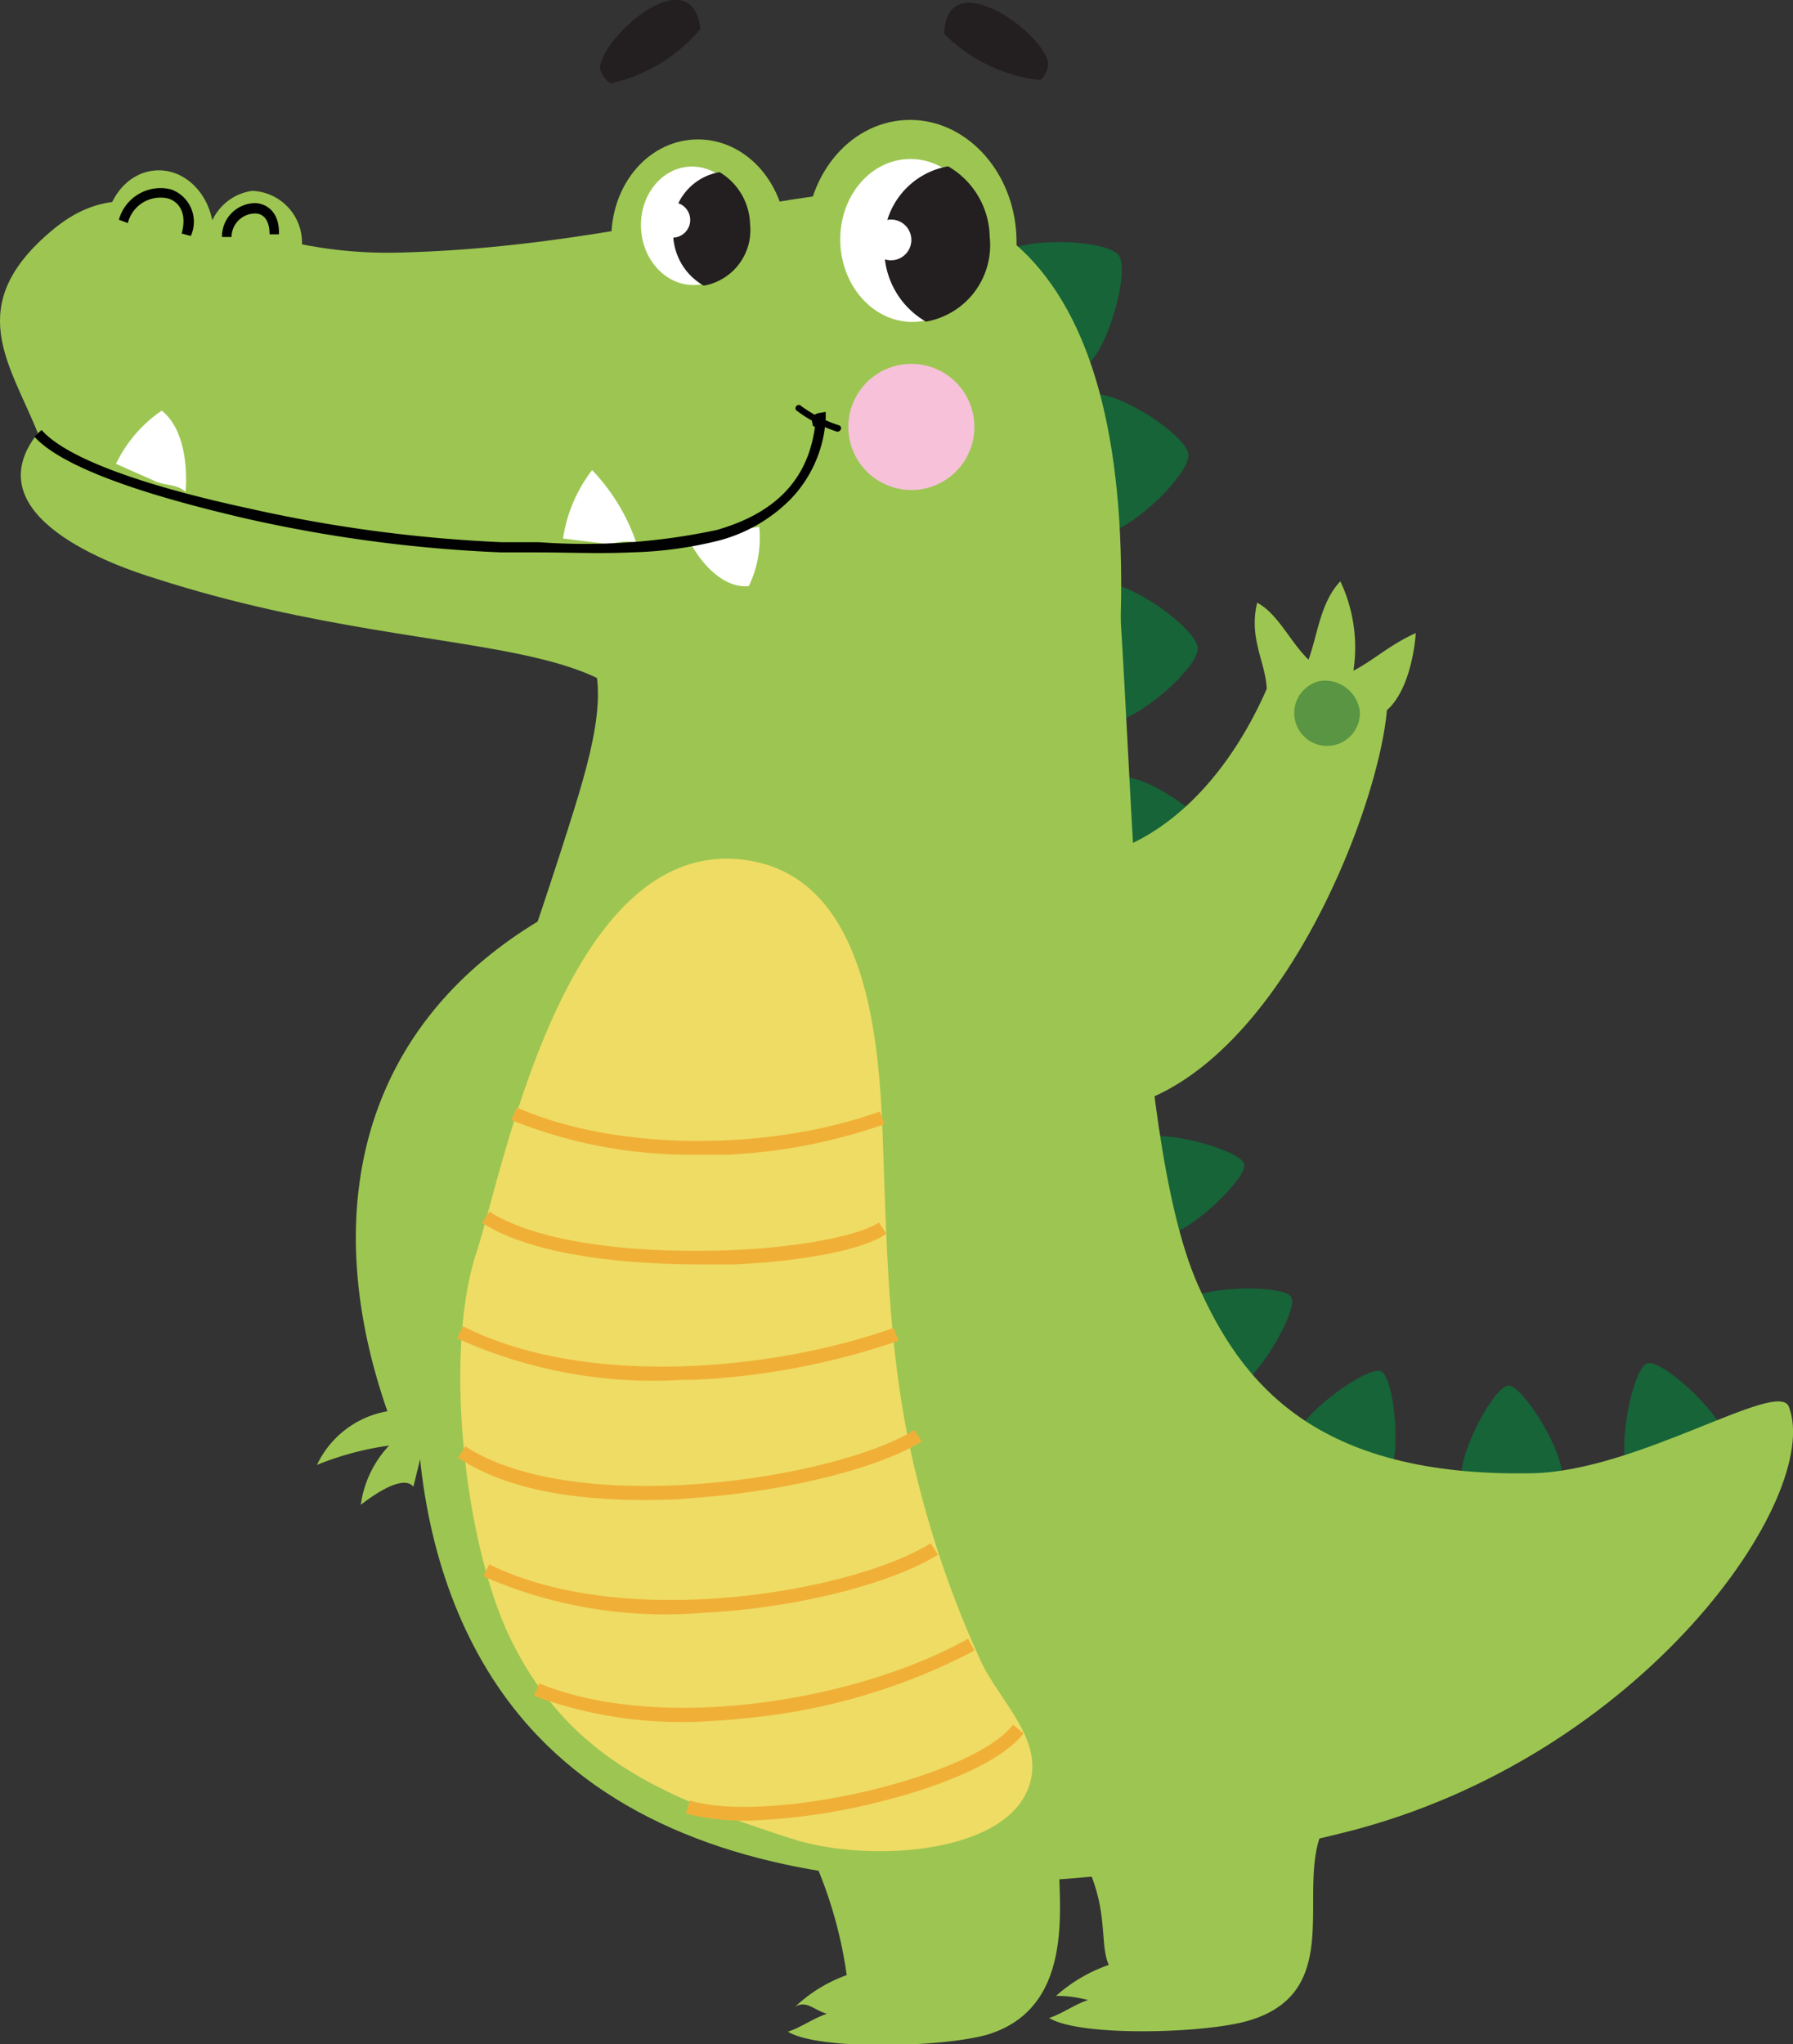
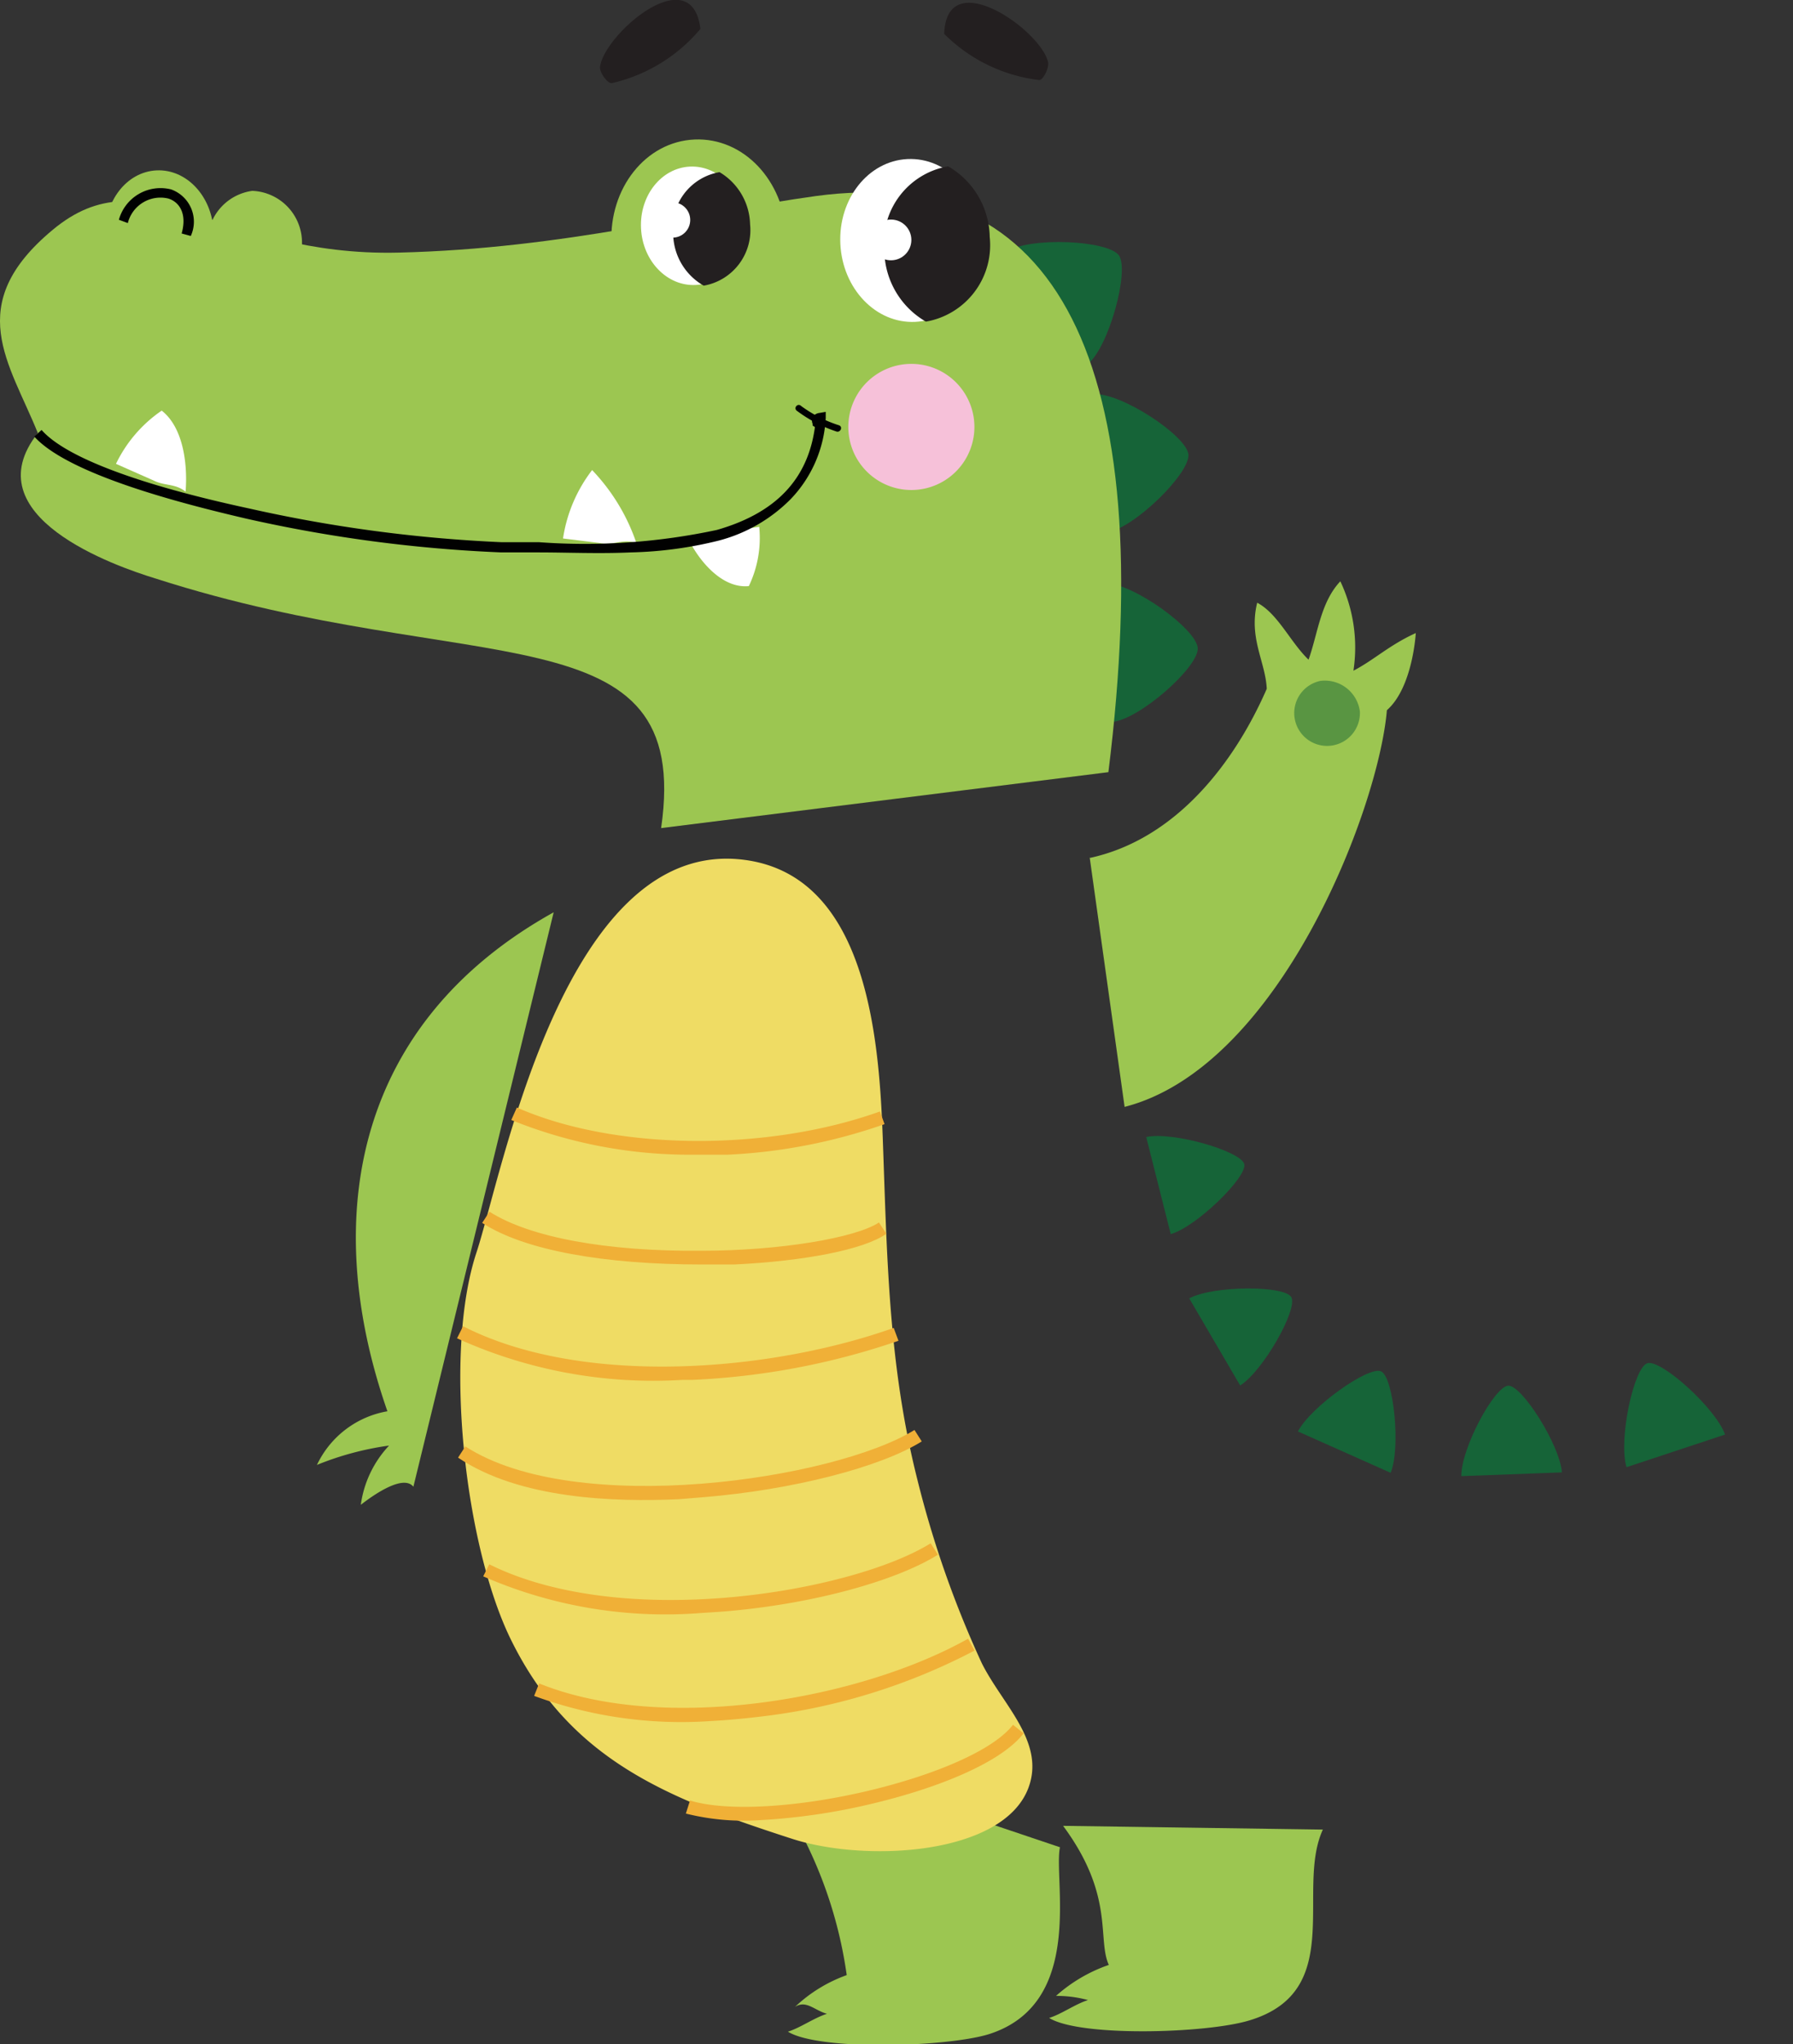
<svg xmlns="http://www.w3.org/2000/svg" viewBox="0 0 86.27 98.32">
  <rect x="0" y="0" width="86.27" height="98.32" fill="#333333" stroke="none" />
  <defs>
    <style>.cls-1{fill:#166438;}.cls-2{fill:#9cc651;}.cls-3{fill:#efdc64;}.cls-4{fill:#f0b037;}.cls-5{fill:#599542;}.cls-6{fill:#fff;}.cls-7{fill:#010101;}.cls-8{fill:#f6c1d9;}.cls-9{fill:#231f20;}</style>
  </defs>
  <g id="Слой_2" data-name="Слой 2">
    <g id="Слой_1-2" data-name="Слой 1">
      <path class="cls-1" d="M83,69c-.45-1.27-3.09-3.64-3.74-3.43s-1.4,3.68-1,5Z" />
-       <path class="cls-1" d="M75.15,70.82c-.09-1.3-1.92-4.2-2.58-4.17s-2.27,3-2.26,4.35Z" />
+       <path class="cls-1" d="M75.15,70.82c-.09-1.3-1.92-4.2-2.58-4.17s-2.27,3-2.26,4.35" />
      <path class="cls-1" d="M66.91,70.84c.5-1.2.14-4.61-.46-4.88s-3.39,1.71-4,2.89Z" />
      <path class="cls-1" d="M59.67,66.64c1.11-.7,2.79-3.68,2.46-4.25s-3.76-.56-4.91.06Z" />
      <path class="cls-1" d="M56.33,59.36C57.58,59,60,56.62,59.87,56s-3.44-1.59-4.72-1.31Z" />
      <path class="cls-1" d="M55.18,51.56c1.3-.1,4.17-2,4.14-2.63S56.25,46.69,55,46.72Z" />
-       <path class="cls-1" d="M54.43,44.05c1.3-.12,4.14-2.63,4.1-3.54s-3.11-3.13-4.42-3.12Z" />
      <path class="cls-1" d="M53.53,34.72c1.3-.12,4.14-2.63,4.1-3.54s-3.11-3.13-4.42-3.12Z" />
      <path class="cls-1" d="M53.28,25.6c1.29-.19,4-2.85,3.9-3.75s-3.27-3-4.58-2.89Z" />
      <path class="cls-1" d="M52.35,17.5c1-.81,2-4.47,1.49-5.21s-4.32-.91-5.41-.18Z" />
      <path class="cls-2" d="M26.64,43.88c-9.43,5.24-11.32,14.49-8,24a4.62,4.62,0,0,0-3.39,2.58,14.39,14.39,0,0,1,3.47-.93,5.17,5.17,0,0,0-1.36,2.85c.74-.58,2.07-1.45,2.53-.87Z" />
      <path class="cls-2" d="M63.65,88c-1.33,2.88,1.15,7.77-3.54,9.18-2.07.63-8.16.8-9.63-.12.61-.19,1.22-.65,1.87-.86.29,0,.29,0,0,0A5.77,5.77,0,0,0,50.81,96a7.45,7.45,0,0,1,2.54-1.49c-.57-1.26.29-3.33-2.2-6.69Z" />
      <path class="cls-2" d="M51,88.85c-.33,1.55,1.24,7.54-3.45,9-2.07.62-8.16.79-9.64-.13.61-.19,1.23-.65,1.88-.86.29,0,.29,0,0,0-.6-.16-1-.68-1.54-.33A7.09,7.09,0,0,1,40.74,95a21,21,0,0,0-5.48-11.45Z" />
-       <path class="cls-2" d="M53.54,25.15c1,9.07.83,29.21,4.08,36.61,2.09,4.75,5.67,9.31,16.12,9.1,5.06-.1,11.81-4.55,12.33-3.2,1.66,4.28-7,16.89-21.39,20.48-12,3-29.78,4.81-38.82-4.66-6.51-6.81-7.13-18.4-3.92-27.67,1-3,3.89-11.11,5.7-16.93,1.12-3.61,1.85-6.86,0-8.51Z" />
      <path class="cls-3" d="M35.83,41.36c5.85.77,6.46,8.48,6.64,13.27.21,5.69.26,10.94,1.66,16.5A49.34,49.34,0,0,0,47.24,80c1,2,3.07,3.79,2.24,6-1.22,3.23-7.79,3.59-11.35,2.45-6-1.94-10.67-3.77-13.53-9.55-2.23-4.5-3.29-13.79-1.67-18.67C24.2,56.36,27.18,40.21,35.83,41.36Z" />
      <path class="cls-4" d="M32.66,72.11c-3.08.14-7.65,0-10.62-2l.35-.54c5.33,3.46,17.76,1.59,21.61-.79l.35.55c-2,1.25-6.23,2.33-10.47,2.68Z" />
      <path class="cls-4" d="M33.32,66.37l-.48,0a22.85,22.85,0,0,1-10.85-2l.29-.58C28,66.71,37,66,43,63.87l.23.62A35.28,35.28,0,0,1,33.32,66.37Z" />
      <path class="cls-4" d="M35.33,60.82c-.51,0-1,0-1.57,0-4.66,0-8.51-.67-10.56-2l.35-.54c1.94,1.24,5.66,1.92,10.2,1.88,3.76,0,7.43-.62,8.54-1.36l.36.54C41.57,60.11,38.68,60.66,35.33,60.82Z" />
      <path class="cls-4" d="M35,55.54c-.56,0-1.13,0-1.7,0a22.89,22.89,0,0,1-8.7-1.67l.27-.6c4.68,2.07,12,2.15,17.47.19l.22.61A26.5,26.5,0,0,1,35,55.54Z" />
      <path class="cls-4" d="M36.66,87.54A11.51,11.51,0,0,1,33,87.23l.2-.63c1.69.53,5,.36,8.38-.42s6.22-2,7.16-3.22l.51.41c-1,1.31-3.85,2.59-7.52,3.44A30,30,0,0,1,36.66,87.54Z" />
      <path class="cls-4" d="M34.19,82.78a20.51,20.51,0,0,1-8.49-1.21l.24-.6c6,2.43,15.42.78,20.64-2.15l.31.57a29.49,29.49,0,0,1-10.08,3.15C36,82.64,35.13,82.73,34.19,82.78Z" />
      <path class="cls-4" d="M33.77,77.58a21.87,21.87,0,0,1-10.52-1.76l.29-.58c2.91,1.45,7.06,2,11.68,1.58,3.84-.35,7.59-1.37,9.56-2.59l.35.55c-2.05,1.27-5.92,2.32-9.85,2.69C34.77,77.52,34.27,77.55,33.77,77.58Z" />
      <path class="cls-2" d="M52.42,41.27c4.19-.9,7-4.63,8.53-8.14-.06-1.3-.88-2.44-.46-4.14,1,.53,1.59,1.89,2.47,2.74.45-1.25.57-2.75,1.53-3.77a7.44,7.44,0,0,1,.63,4.3c1-.52,1.72-1.23,3-1.81,0,0-.14,2.61-1.39,3.71-.4,4.75-5.17,17.17-12.62,19.08l-1.68-12" />
      <path class="cls-5" d="M63.53,32.75a1.58,1.58,0,1,0,1.9,1.47,1.7,1.7,0,0,0-1.9-1.47" />
      <path class="cls-2" d="M53.33,37.14C55.78,17.5,50.89,7.84,39.25,9.43c-5.65.78-12.11,2.53-20.07,2.72C10.5,12.36,7,7.32,2.53,11.06c-4.34,3.61-2.07,6.39-.71,9.77-3.16,4,3.71,6.4,5.68,7,15.2,4.89,25.85,1.36,24.31,12Z" />
      <path class="cls-6" d="M5.58,22.31a6.54,6.54,0,0,1,2.2-2.56c1,.78,1.26,2.47,1.15,3.9-.49-.4-1-.27-1.52-.53Z" />
      <ellipse class="cls-2" cx="7.67" cy="11.22" rx="2.6" ry="3.03" transform="translate(-0.52 0.38) rotate(-2.73)" />
      <path class="cls-7" d="M9.18,11.35l-.44-.12c.28-1-.15-1.53-.64-1.68a1.62,1.62,0,0,0-1.95,1.18l-.43-.16A2.08,2.08,0,0,1,8.23,9.11,1.65,1.65,0,0,1,9.18,11.35Z" />
      <path class="cls-6" d="M36.53,25.34a5.35,5.35,0,0,1-.5,2.85c-1.18.12-2.21-1-2.77-2a8.78,8.78,0,0,0,1.58-.61Z" />
      <path class="cls-6" d="M27.09,25.9a7.11,7.11,0,0,1,1.4-3.29,9.47,9.47,0,0,1,2.13,3.51c-.63-.23-1.17.14-1.75,0Z" />
      <path class="cls-7" d="M30.35,26.57c-1.53.07-3.07,0-4.44,0l-1.79,0a68.36,68.36,0,0,1-12.25-1.62C8.77,24.23,3.31,22.83,1.65,21L2,20.68C3.16,22,6.7,23.32,12,24.46a69,69,0,0,0,12.16,1.62l1.79,0a30.33,30.33,0,0,0,8.54-.59c2.83-.81,4.38-2.43,4.72-4.95l-.11-.07s0,0,0-.08a.45.45,0,0,1,0-.34.48.48,0,0,1,.34-.19l.29-.05,0,.29A6.07,6.07,0,0,1,38.05,24,7.56,7.56,0,0,1,34.59,26,19.18,19.18,0,0,1,30.35,26.57Z" />
      <path class="cls-8" d="M46.88,20.39a3,3,0,0,1-6.06.29,3,3,0,0,1,6.06-.29Z" />
      <path class="cls-7" d="M38.33,19.75a6.69,6.69,0,0,0,1.9,1c.19.08.34-.2.15-.29a6.32,6.32,0,0,1-1.83-.93C38.39,19.37,38.17,19.61,38.33,19.75Z" />
      <path class="cls-2" d="M10,11.93a2.48,2.48,0,0,0,2.39,2.54,2.48,2.48,0,0,0,2.14-2.75,2.49,2.49,0,0,0-2.39-2.54A2.49,2.49,0,0,0,10,11.93Z" />
-       <path class="cls-7" d="M13.42,11.27l-.45,0c0-.61-.24-1-.7-1a1.14,1.14,0,0,0-1.13,1.13l-.46,0A1.61,1.61,0,0,1,12.3,9.77C12.85,9.8,13.46,10.22,13.42,11.27Z" />
-       <ellipse class="cls-2" cx="43.85" cy="11.56" rx="5.06" ry="5.8" transform="translate(-0.5 2.1) rotate(-2.72)" />
      <path class="cls-2" d="M37.84,11.32c.12,2.66-1.65,4.9-4,5s-4.3-1.95-4.42-4.61,1.65-4.9,4-5S37.71,8.67,37.84,11.32Z" />
      <ellipse class="cls-6" cx="43.85" cy="11.56" rx="3.42" ry="3.92" transform="translate(-0.5 2.1) rotate(-2.72)" />
      <path class="cls-9" d="M45.62,8a3.73,3.73,0,0,0-3.07,4.07,4,4,0,0,0,2,3.4,3.73,3.73,0,0,0,3.07-4.07A4,4,0,0,0,45.62,8Z" />
      <ellipse class="cls-6" cx="33.33" cy="10.86" rx="2.49" ry="2.85" transform="translate(-0.48 1.6) rotate(-2.73)" />
      <path class="cls-9" d="M34.62,8.28a2.71,2.71,0,0,0-2.23,3,2.91,2.91,0,0,0,1.47,2.46,2.71,2.71,0,0,0,2.23-2.95A3,3,0,0,0,34.62,8.28Z" />
      <circle class="cls-6" cx="42.87" cy="11.54" r="0.98" />
      <circle class="cls-6" cx="32.36" cy="10.58" r="0.85" />
      <path class="cls-9" d="M28.87,3.22C29.06,1.65,33.29-2,33.7,1.39A7.83,7.83,0,0,1,29.43,4C29.2,4,28.84,3.46,28.87,3.22Z" />
      <path class="cls-9" d="M50.43,3c-.33-1.54-4.89-4.76-5-1.37A7.76,7.76,0,0,0,50,3.85C50.19,3.86,50.48,3.27,50.43,3Z" />
    </g>
  </g>
</svg>